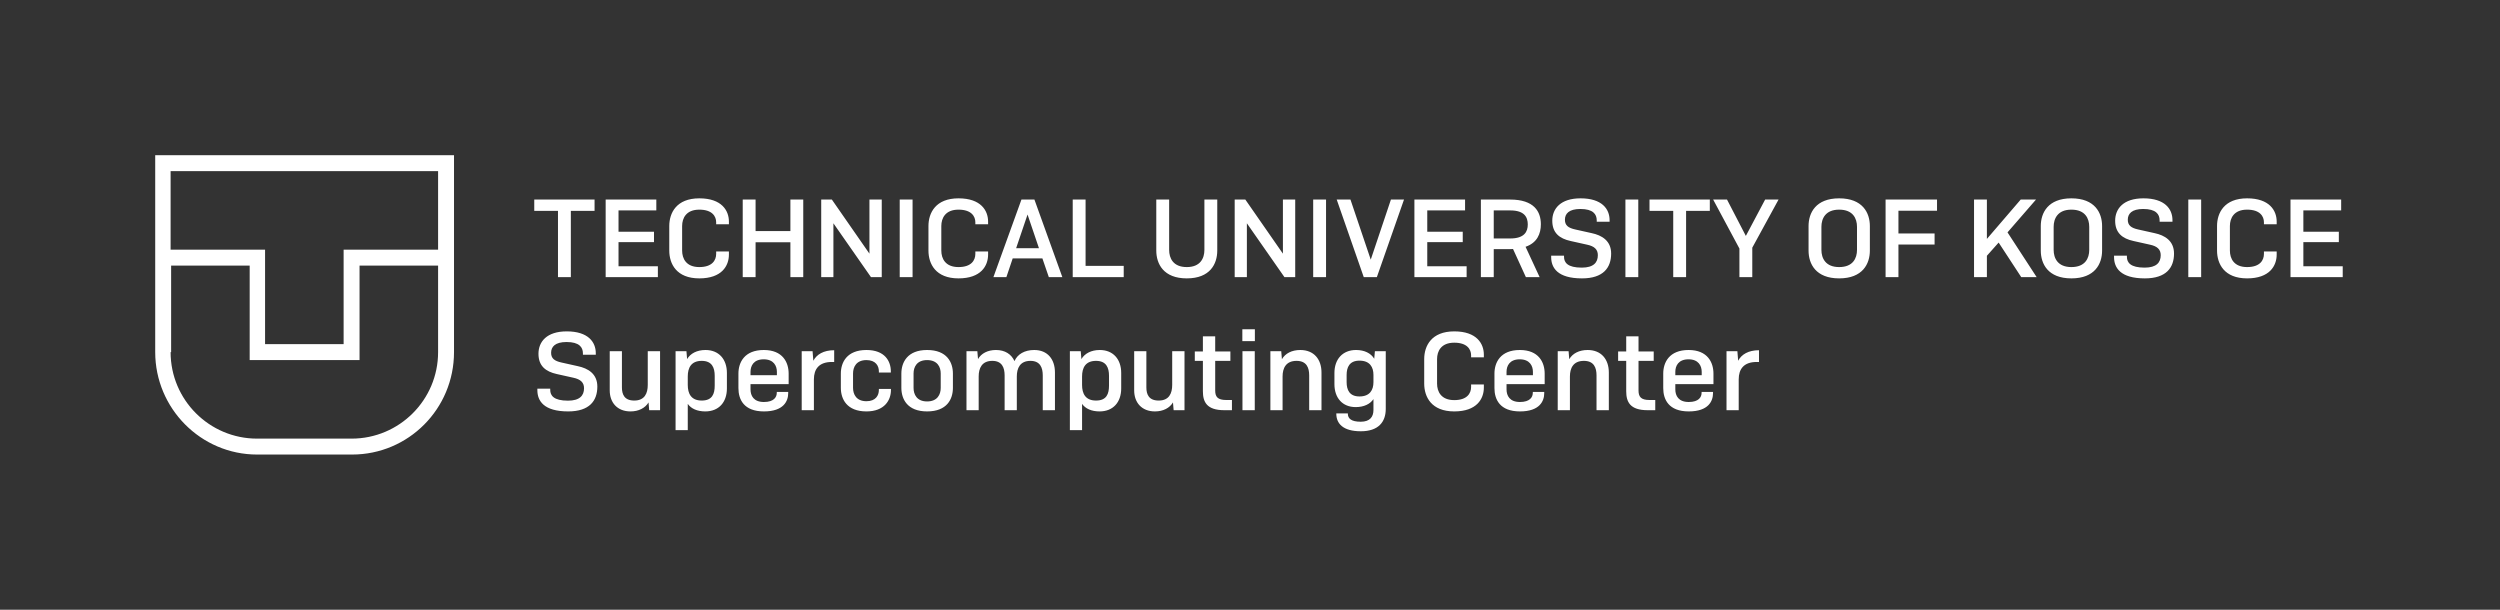
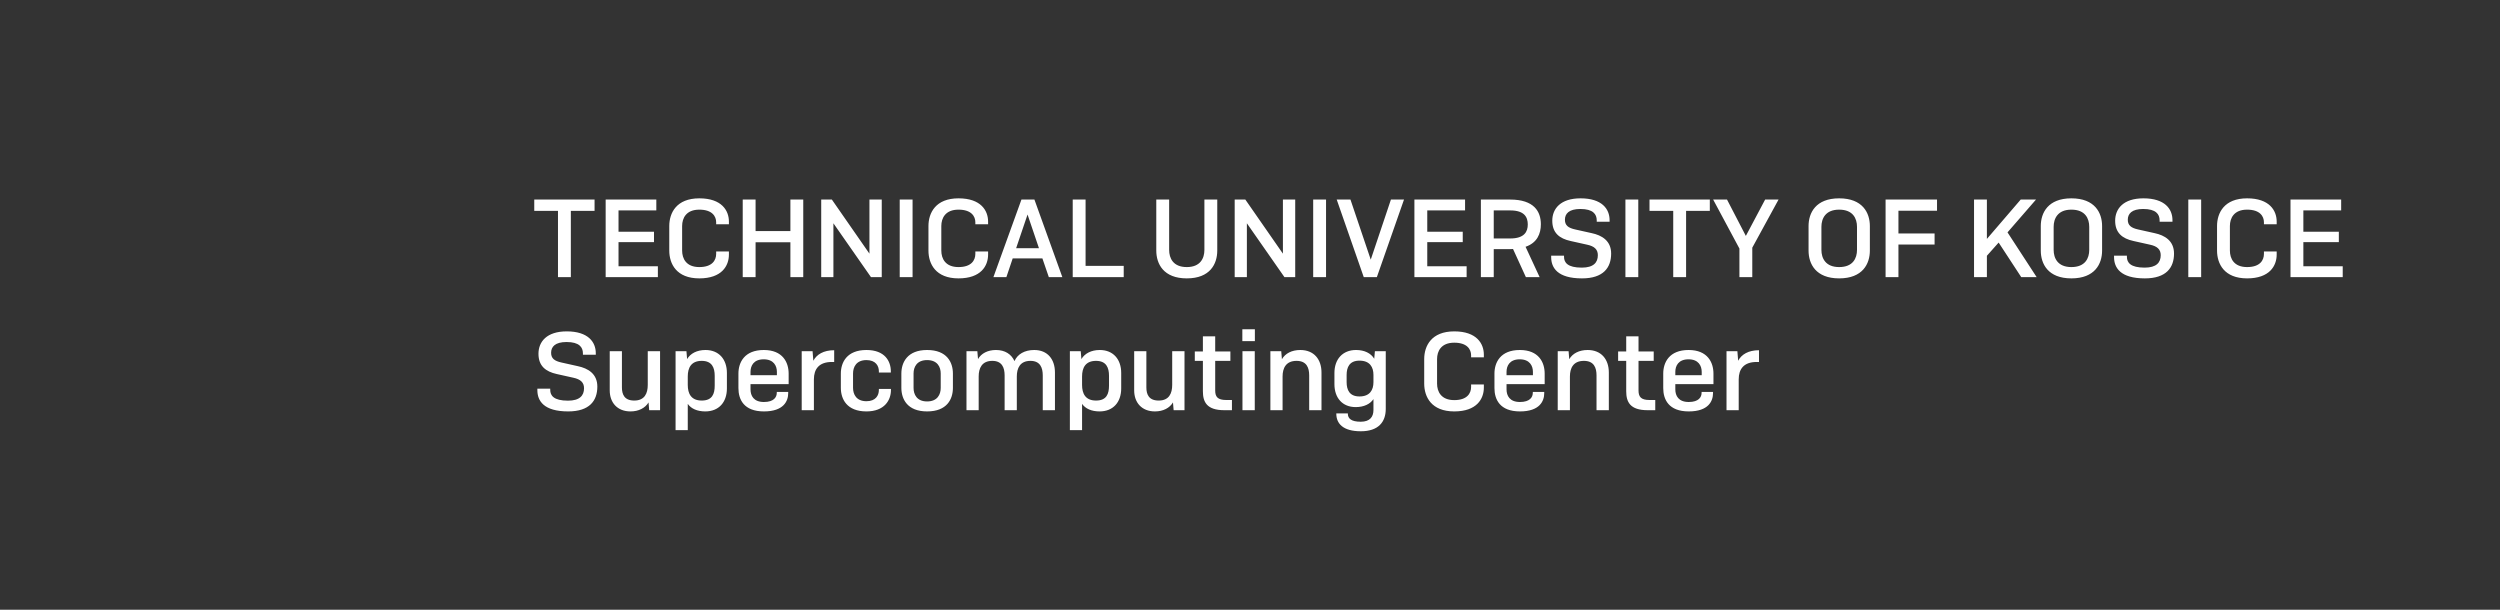
<svg xmlns="http://www.w3.org/2000/svg" width="451" height="110" viewBox="0 0 451 110" fill="none">
  <rect x="0" y="0" width="451" height="110" fill="#333333" stroke="none" />
-   <path d="M63.521 82C73.67 82 81.904 73.766 81.904 63.521V28H28V63.521C28 73.67 36.234 82 46.383 82H63.425H63.521ZM30.872 30.872H79.032V45.043H61.989V62.085H47.819V45.043H30.777V30.872H30.872ZM30.872 63.521V47.915H45.042V64.958H64.862V47.915H79.032V63.521C79.032 72.138 72.043 79.128 63.425 79.128H46.383C37.766 79.128 30.777 72.138 30.777 63.521H30.872Z" fill="white" />
  <path d="M107.26 38.04H102.98V50H100.66V38.04H96.38V36H107.26V38.04ZM109.261 50V36H118.401V37.96H111.581V41.8H117.981V43.68H111.581V48.04H118.681V50H109.261ZM129.196 45.36H131.496V45.92C131.496 47.96 130.216 50.22 126.156 50.22C122.036 50.22 120.736 47.6 120.736 45.2V40.78C120.736 38.4 122.036 35.78 126.156 35.78C130.216 35.78 131.496 38 131.496 39.98V40.46H129.196V40.1C129.196 39.02 128.476 37.82 126.156 37.82C123.796 37.82 123.056 39.34 123.056 40.78V45.2C123.056 46.66 123.796 48.18 126.156 48.18C128.476 48.18 129.196 46.96 129.196 45.8V45.36ZM142.587 50V43.7H136.307V50H133.987V36H136.307V41.68H142.587V36H144.907V50H142.587ZM157.127 50L150.347 40.28V50H148.147V36H150.067L156.847 45.76V36H159.067V50H157.127ZM164.628 36V50H162.308V36H164.628ZM175.953 45.36H178.253V45.92C178.253 47.96 176.973 50.22 172.913 50.22C168.793 50.22 167.493 47.6 167.493 45.2V40.78C167.493 38.4 168.793 35.78 172.913 35.78C176.973 35.78 178.253 38 178.253 39.98V40.46H175.953V40.1C175.953 39.02 175.233 37.82 172.913 37.82C170.553 37.82 169.813 39.34 169.813 40.78V45.2C169.813 46.66 170.553 48.18 172.913 48.18C175.233 48.18 175.953 46.96 175.953 45.8V45.36ZM187.429 44.78L185.369 38.7L183.309 44.78H187.429ZM189.209 50L188.049 46.62H182.689L181.549 50H179.209L184.269 36H186.609L191.649 50H189.209ZM193.518 50V36H195.838V47.96H202.718V50H193.518ZM208.594 36H210.914V45.08C210.914 46.58 211.634 48.18 214.094 48.18C216.554 48.18 217.274 46.58 217.274 45.08V36H219.594V45.2C219.594 47.6 218.314 50.22 214.094 50.22C209.894 50.22 208.594 47.6 208.594 45.2V36ZM231.717 50L224.937 40.28V50H222.737V36H224.657L231.437 45.76V36H233.657V50H231.717ZM239.218 36V50H236.898V36H239.218ZM246.023 50L241.143 36H243.623L247.283 46.84L250.923 36H253.283L248.383 50H246.023ZM255.159 50V36H264.299V37.96H257.479V41.8H263.879V43.68H257.479V48.04H264.579V50H255.159ZM272.451 37.96H269.471V43.02H272.451C275.011 43.02 275.611 41.78 275.611 40.5C275.611 39.18 275.011 37.96 272.451 37.96ZM272.431 44.94H269.471V50H267.151V36H272.431C276.751 36 277.971 38.16 277.971 40.46C277.971 42.16 277.311 43.8 275.211 44.52L277.751 50H275.271L272.951 44.92C272.771 44.94 272.611 44.94 272.431 44.94ZM290.371 40H288.051V39.76C288.051 38.64 287.391 37.7 285.091 37.7C283.031 37.7 282.311 38.56 282.311 39.64C282.311 40.66 282.911 41.12 284.191 41.4L287.151 42.06C288.951 42.44 290.651 43.42 290.651 45.74C290.651 48.3 289.231 50.22 285.391 50.22C280.971 50.22 279.831 48.3 279.831 46.38V46.12H282.151V46.34C282.151 47.36 282.791 48.28 285.351 48.28C287.471 48.28 288.251 47.36 288.251 46.04C288.251 45 287.631 44.42 286.311 44.14L283.351 43.48C281.311 43.04 280.031 42 280.031 39.82C280.031 37.64 281.531 35.78 285.131 35.78C288.991 35.78 290.371 37.7 290.371 39.72V40ZM295.546 36V50H293.226V36H295.546ZM308.451 38.04H304.171V50H301.851V38.04H297.571V36H308.451V38.04ZM316.112 50H313.792V44.84L309.052 36H311.552L314.952 42.56L318.432 36H320.852L316.112 44.68V50ZM331.783 50.22C327.563 50.22 326.263 47.6 326.263 45.2V40.78C326.263 38.4 327.563 35.78 331.783 35.78C336.023 35.78 337.323 38.4 337.323 40.78V45.2C337.323 47.6 336.023 50.22 331.783 50.22ZM331.783 48.18C334.283 48.18 335.003 46.58 335.003 45.08V40.92C335.003 39.42 334.283 37.82 331.783 37.82C329.323 37.82 328.583 39.42 328.583 40.92V45.08C328.583 46.58 329.323 48.18 331.783 48.18ZM348.999 44.12H342.479V50H340.159V36H349.439V38.02H342.479V42.12H348.999V44.12ZM358.436 46.14V50H356.116V36H358.436V43.1L364.536 36H367.296L362.156 41.92L367.416 50H364.636L360.556 43.76L358.436 46.14ZM373.678 50.22C369.458 50.22 368.158 47.6 368.158 45.2V40.78C368.158 38.4 369.458 35.78 373.678 35.78C377.918 35.78 379.218 38.4 379.218 40.78V45.2C379.218 47.6 377.918 50.22 373.678 50.22ZM373.678 48.18C376.178 48.18 376.898 46.58 376.898 45.08V40.92C376.898 39.42 376.178 37.82 373.678 37.82C371.218 37.82 370.478 39.42 370.478 40.92V45.08C370.478 46.58 371.218 48.18 373.678 48.18ZM391.914 40H389.594V39.76C389.594 38.64 388.934 37.7 386.634 37.7C384.574 37.7 383.854 38.56 383.854 39.64C383.854 40.66 384.454 41.12 385.734 41.4L388.694 42.06C390.494 42.44 392.194 43.42 392.194 45.74C392.194 48.3 390.774 50.22 386.934 50.22C382.514 50.22 381.374 48.3 381.374 46.38V46.12H383.694V46.34C383.694 47.36 384.334 48.28 386.894 48.28C389.014 48.28 389.794 47.36 389.794 46.04C389.794 45 389.174 44.42 387.854 44.14L384.894 43.48C382.854 43.04 381.574 42 381.574 39.82C381.574 37.64 383.074 35.78 386.674 35.78C390.534 35.78 391.914 37.7 391.914 39.72V40ZM397.089 36V50H394.769V36H397.089ZM408.414 45.36H410.714V45.92C410.714 47.96 409.434 50.22 405.374 50.22C401.254 50.22 399.954 47.6 399.954 45.2V40.78C399.954 38.4 401.254 35.78 405.374 35.78C409.434 35.78 410.714 38 410.714 39.98V40.46H408.414V40.1C408.414 39.02 407.694 37.82 405.374 37.82C403.014 37.82 402.274 39.34 402.274 40.78V45.2C402.274 46.66 403.014 48.18 405.374 48.18C407.694 48.18 408.414 46.96 408.414 45.8V45.36ZM413.206 50V36H422.346V37.96H415.526V41.8H421.926V43.68H415.526V48.04H422.626V50H413.206ZM107.48 64H105.16V63.76C105.16 62.64 104.5 61.7 102.2 61.7C100.14 61.7 99.42 62.56 99.42 63.64C99.42 64.66 100.02 65.12 101.3 65.4L104.26 66.06C106.06 66.44 107.76 67.42 107.76 69.74C107.76 72.3 106.34 74.22 102.5 74.22C98.08 74.22 96.94 72.3 96.94 70.38V70.12H99.26V70.34C99.26 71.36 99.9 72.28 102.46 72.28C104.58 72.28 105.36 71.36 105.36 70.04C105.36 69 104.74 68.42 103.42 68.14L100.46 67.48C98.42 67.04 97.14 66 97.14 63.82C97.14 61.64 98.64 59.78 102.24 59.78C106.1 59.78 107.48 61.7 107.48 63.72V64ZM117.115 74L116.995 72.6C116.395 73.6 115.235 74.22 113.735 74.22C111.375 74.22 109.995 72.64 109.995 70.42V63.36H112.195V69.9C112.195 71.14 112.635 72.26 114.415 72.26C116.295 72.26 116.855 70.96 116.855 69.44V63.36H119.075V74H117.115ZM126.593 72.26C128.493 72.26 128.933 71.06 128.933 69.56V67.8C128.933 66.34 128.453 65.1 126.593 65.1C124.673 65.1 124.073 66.36 124.073 67.92V69.44C124.073 71 124.673 72.26 126.593 72.26ZM127.233 74.22C125.773 74.22 124.673 73.72 124.073 72.86V77.6H121.873V63.36H123.833L123.953 64.78C124.553 63.76 125.733 63.14 127.273 63.14C129.693 63.14 131.133 64.82 131.133 67.28V70.08C131.133 72.56 129.673 74.22 127.233 74.22ZM142.192 70.92C142.192 72.34 141.392 74.22 137.812 74.22C134.172 74.22 133.212 72.04 133.212 70.02V67.4C133.212 65.38 134.292 63.14 137.792 63.14C141.212 63.14 142.272 65.38 142.272 67.4V69.3H135.392V70.24C135.392 71.4 135.972 72.52 137.812 72.52C139.612 72.52 140.132 71.64 140.132 70.86V70.7H142.192V70.92ZM135.392 67.08V67.68H140.152V67.08C140.152 66 139.572 64.82 137.772 64.82C135.932 64.82 135.392 66.02 135.392 67.08ZM146.827 74H144.627V63.36H146.587L146.727 65.08C147.327 63.94 148.567 63.18 150.487 63.18V65.3H150.067C147.727 65.3 146.827 66.6 146.827 68.44V74ZM158.548 70.16H160.728V70.36C160.728 72.2 159.548 74.22 156.308 74.22C152.768 74.22 151.688 72 151.688 69.96V67.4C151.688 65.38 152.768 63.14 156.308 63.14C159.648 63.14 160.708 65.18 160.708 67V67.2H158.548V66.98C158.548 66.02 157.988 64.96 156.308 64.96C154.468 64.96 153.888 66.22 153.888 67.38V69.96C153.888 71.12 154.468 72.38 156.308 72.38C157.988 72.38 158.548 71.32 158.548 70.36V70.16ZM162.606 69.96V67.4C162.606 65.38 163.686 63.14 167.246 63.14C170.846 63.14 171.906 65.38 171.906 67.4V69.96C171.906 72 170.846 74.22 167.246 74.22C163.686 74.22 162.606 72 162.606 69.96ZM169.706 69.98V67.38C169.706 66.22 169.126 64.96 167.246 64.96C165.386 64.96 164.806 66.22 164.806 67.38V69.98C164.806 71.14 165.386 72.42 167.246 72.42C169.126 72.42 169.706 71.14 169.706 69.98ZM176.553 74H174.353V63.36H176.313L176.433 64.78C177.013 63.76 178.173 63.14 179.673 63.14C181.313 63.14 182.453 63.9 183.013 65.14C183.553 63.9 184.833 63.14 186.573 63.14C188.993 63.14 190.313 64.82 190.313 67.2V74H188.113V67.72C188.113 66.34 187.653 65.1 185.893 65.1C184.013 65.1 183.433 66.42 183.433 67.92V74H181.233V67.72C181.233 66.34 180.773 65.1 179.013 65.1C177.133 65.1 176.553 66.42 176.553 67.92V74ZM197.725 72.26C199.625 72.26 200.065 71.06 200.065 69.56V67.8C200.065 66.34 199.585 65.1 197.725 65.1C195.805 65.1 195.205 66.36 195.205 67.92V69.44C195.205 71 195.805 72.26 197.725 72.26ZM198.365 74.22C196.905 74.22 195.805 73.72 195.205 72.86V77.6H193.005V63.36H194.965L195.085 64.78C195.685 63.76 196.865 63.14 198.405 63.14C200.825 63.14 202.265 64.82 202.265 67.28V70.08C202.265 72.56 200.805 74.22 198.365 74.22ZM211.725 74L211.605 72.6C211.005 73.6 209.845 74.22 208.345 74.22C205.985 74.22 204.605 72.64 204.605 70.42V63.36H206.805V69.9C206.805 71.14 207.245 72.26 209.025 72.26C210.905 72.26 211.465 70.96 211.465 69.44V63.36H213.685V74H211.725ZM222.242 72.16V74H220.862C217.682 74 217.002 72.5 217.002 70.58V65.1H215.542V63.4H217.002V60.68H219.222V63.4H221.962V65.1H219.222V70.44C219.222 71.58 219.662 72.16 221.202 72.16H222.242ZM226.379 61.54H224.119V59.4H226.379V61.54ZM226.359 74H224.139V63.36H226.359V74ZM231.377 74H229.177V63.36H231.137L231.257 64.8C231.857 63.76 233.037 63.14 234.577 63.14C237.037 63.14 238.397 64.82 238.397 67.2V74H236.177V67.72C236.177 66.34 235.717 65.1 233.897 65.1C231.977 65.1 231.377 66.42 231.377 67.92V74ZM245.251 71.52C247.131 71.52 247.771 70.34 247.771 68.94V67.64C247.771 66.24 247.131 65.06 245.251 65.06C243.451 65.06 242.931 66.24 242.931 67.64V68.94C242.931 70.34 243.451 71.52 245.251 71.52ZM245.491 77.8C242.291 77.8 241.071 76.42 241.071 74.64V74.58H243.151V74.64C243.151 75.5 243.771 76.08 245.471 76.08C247.111 76.08 247.771 75.22 247.771 73.96V72C247.171 72.9 246.031 73.44 244.571 73.44C242.171 73.44 240.731 71.78 240.731 69.3V67.28C240.731 64.8 242.211 63.14 244.631 63.14C246.151 63.14 247.311 63.72 247.911 64.72L248.031 63.36H249.991V73.76C249.991 76.14 248.651 77.8 245.491 77.8ZM265.387 69.36H267.687V69.92C267.687 71.96 266.407 74.22 262.347 74.22C258.227 74.22 256.927 71.6 256.927 69.2V64.78C256.927 62.4 258.227 59.78 262.347 59.78C266.407 59.78 267.687 62 267.687 63.98V64.46H265.387V64.1C265.387 63.02 264.667 61.82 262.347 61.82C259.987 61.82 259.247 63.34 259.247 64.78V69.2C259.247 70.66 259.987 72.18 262.347 72.18C264.667 72.18 265.387 70.96 265.387 69.8V69.36ZM278.579 70.92C278.579 72.34 277.779 74.22 274.199 74.22C270.559 74.22 269.599 72.04 269.599 70.02V67.4C269.599 65.38 270.679 63.14 274.179 63.14C277.599 63.14 278.659 65.38 278.659 67.4V69.3H271.779V70.24C271.779 71.4 272.359 72.52 274.199 72.52C275.999 72.52 276.519 71.64 276.519 70.86V70.7H278.579V70.92ZM271.779 67.08V67.68H276.539V67.08C276.539 66 275.959 64.82 274.159 64.82C272.319 64.82 271.779 66.02 271.779 67.08ZM283.213 74H281.013V63.36H282.973L283.093 64.8C283.693 63.76 284.873 63.14 286.413 63.14C288.873 63.14 290.233 64.82 290.233 67.2V74H288.013V67.72C288.013 66.34 287.553 65.1 285.733 65.1C283.813 65.1 283.213 66.42 283.213 67.92V74ZM298.609 72.16V74H297.229C294.049 74 293.369 72.5 293.369 70.58V65.1H291.909V63.4H293.369V60.68H295.589V63.4H298.329V65.1H295.589V70.44C295.589 71.58 296.029 72.16 297.569 72.16H298.609ZM309.028 70.92C309.028 72.34 308.228 74.22 304.648 74.22C301.008 74.22 300.048 72.04 300.048 70.02V67.4C300.048 65.38 301.128 63.14 304.628 63.14C308.048 63.14 309.108 65.38 309.108 67.4V69.3H302.228V70.24C302.228 71.4 302.808 72.52 304.648 72.52C306.448 72.52 306.968 71.64 306.968 70.86V70.7H309.028V70.92ZM302.228 67.08V67.68H306.988V67.08C306.988 66 306.408 64.82 304.608 64.82C302.768 64.82 302.228 66.02 302.228 67.08ZM313.663 74H311.463V63.36H313.423L313.563 65.08C314.163 63.94 315.403 63.18 317.323 63.18V65.3H316.903C314.563 65.3 313.663 66.6 313.663 68.44V74Z" fill="white" />
</svg>